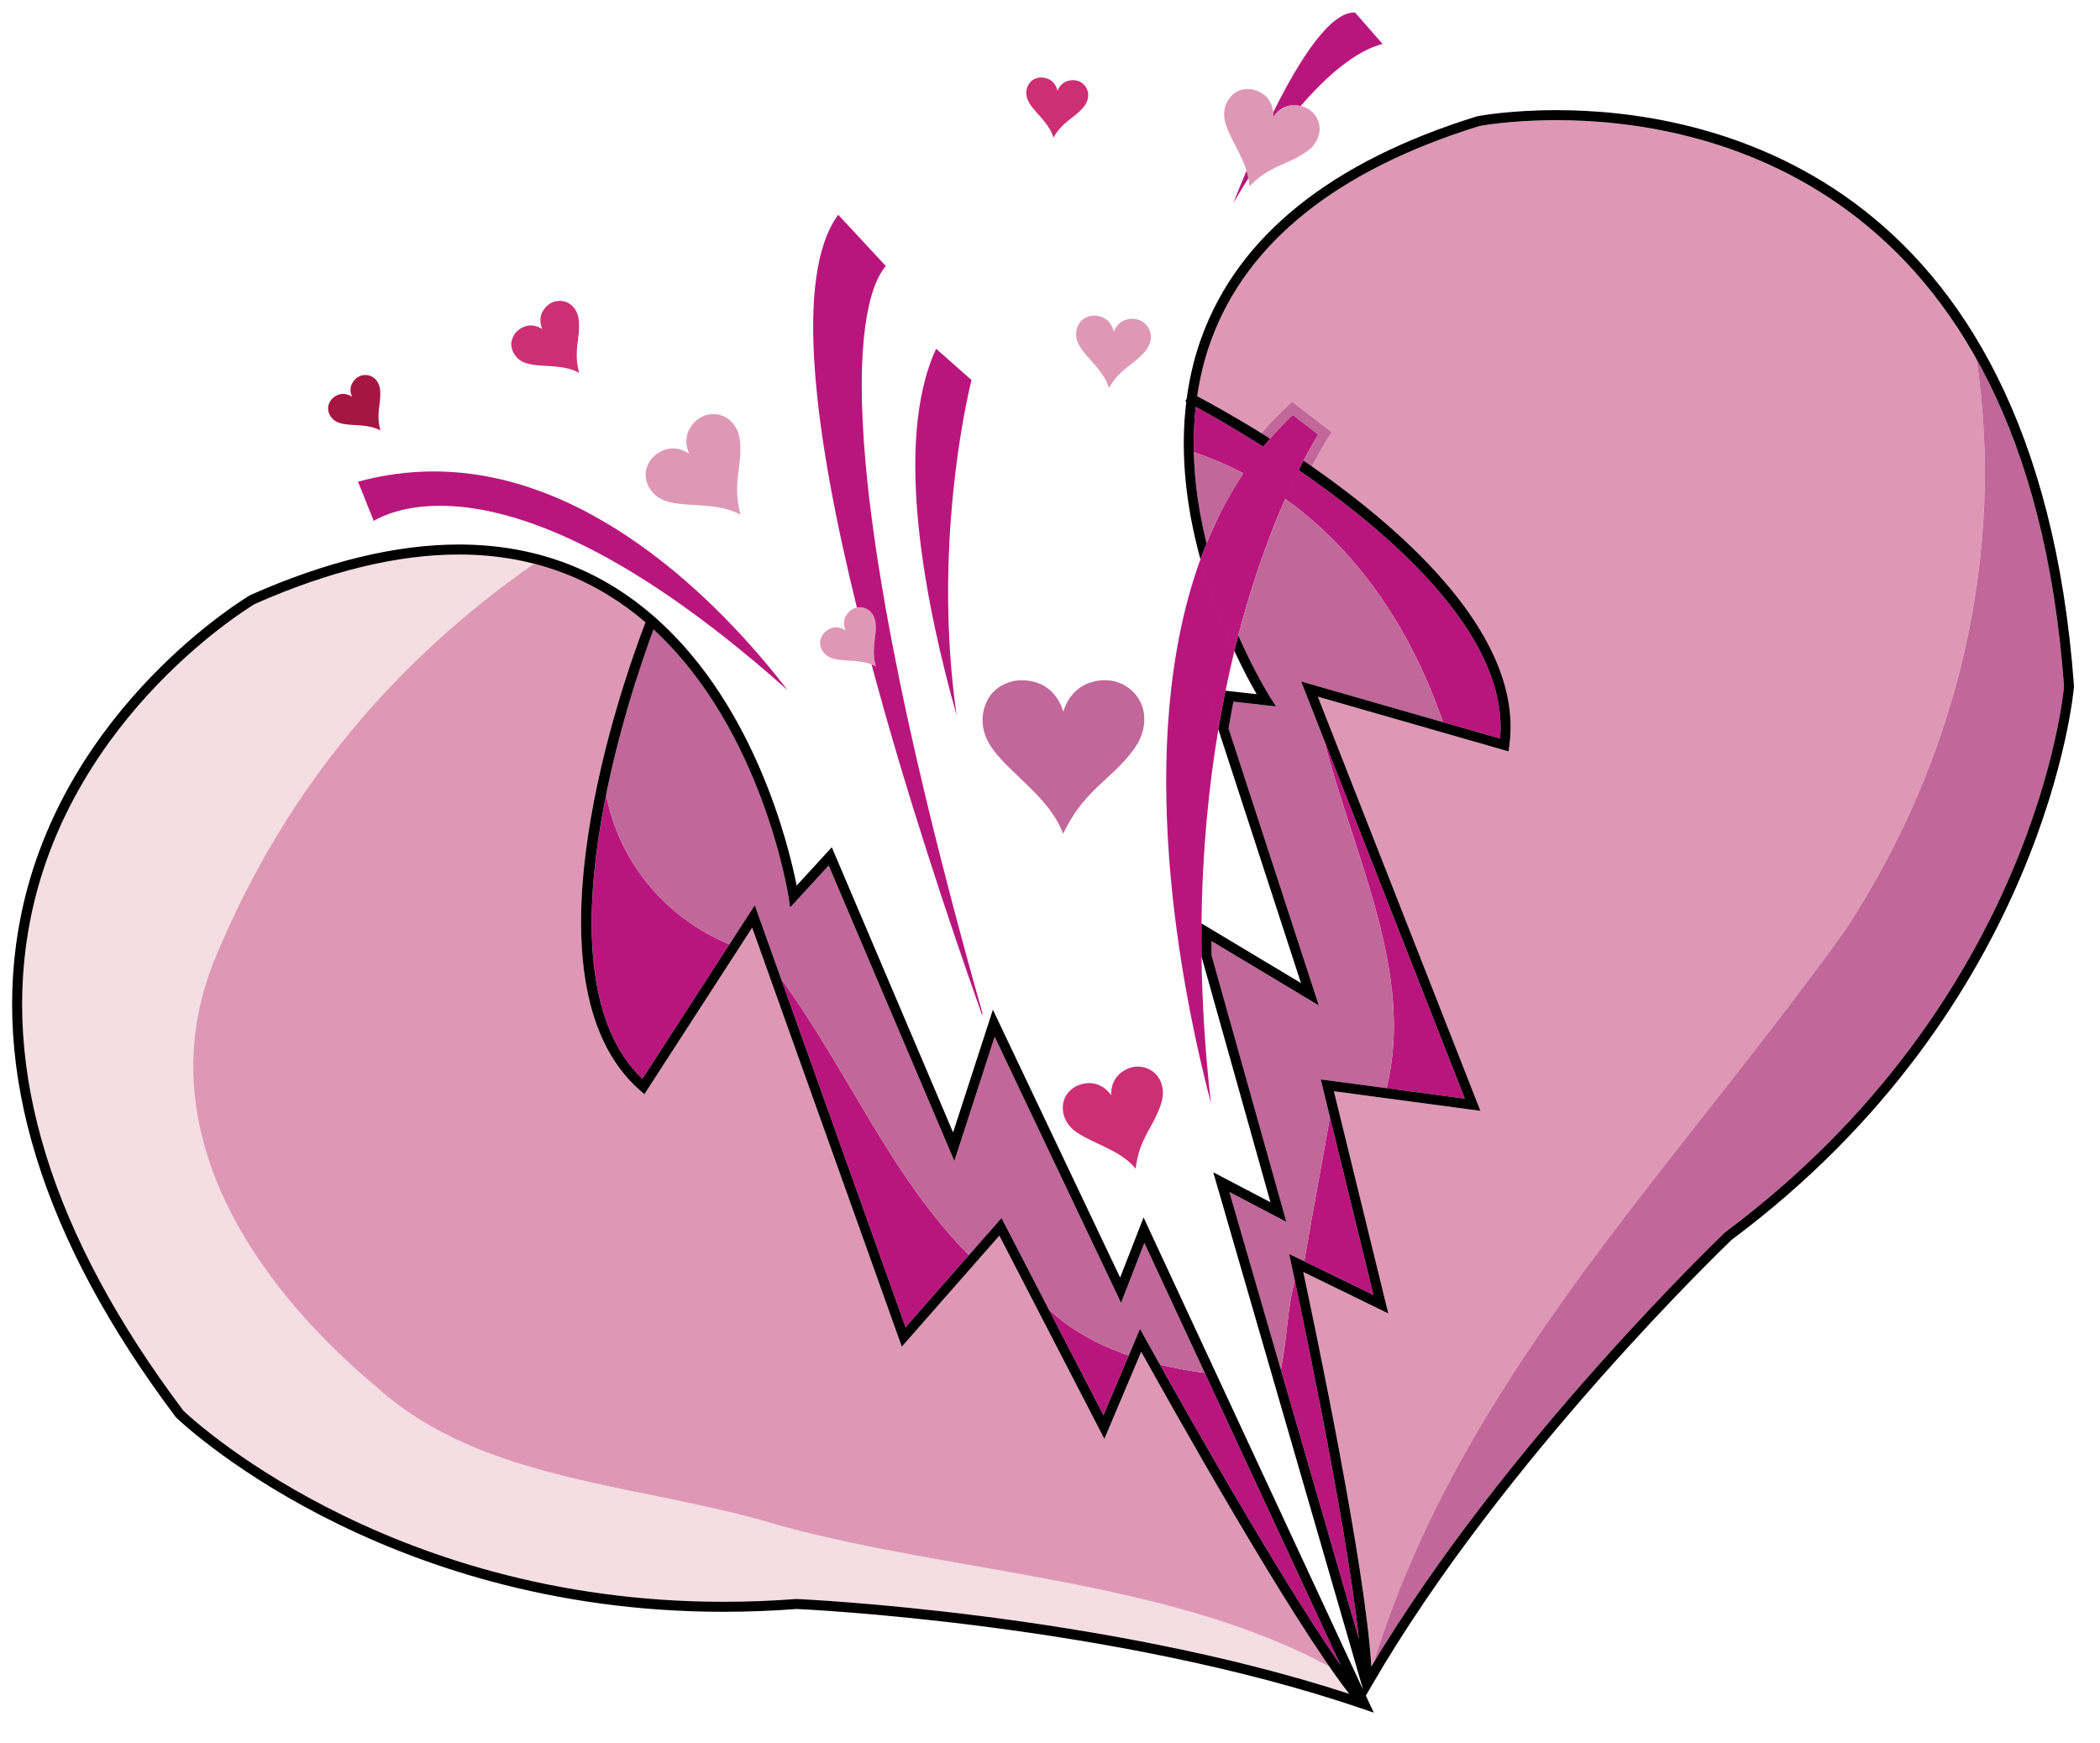
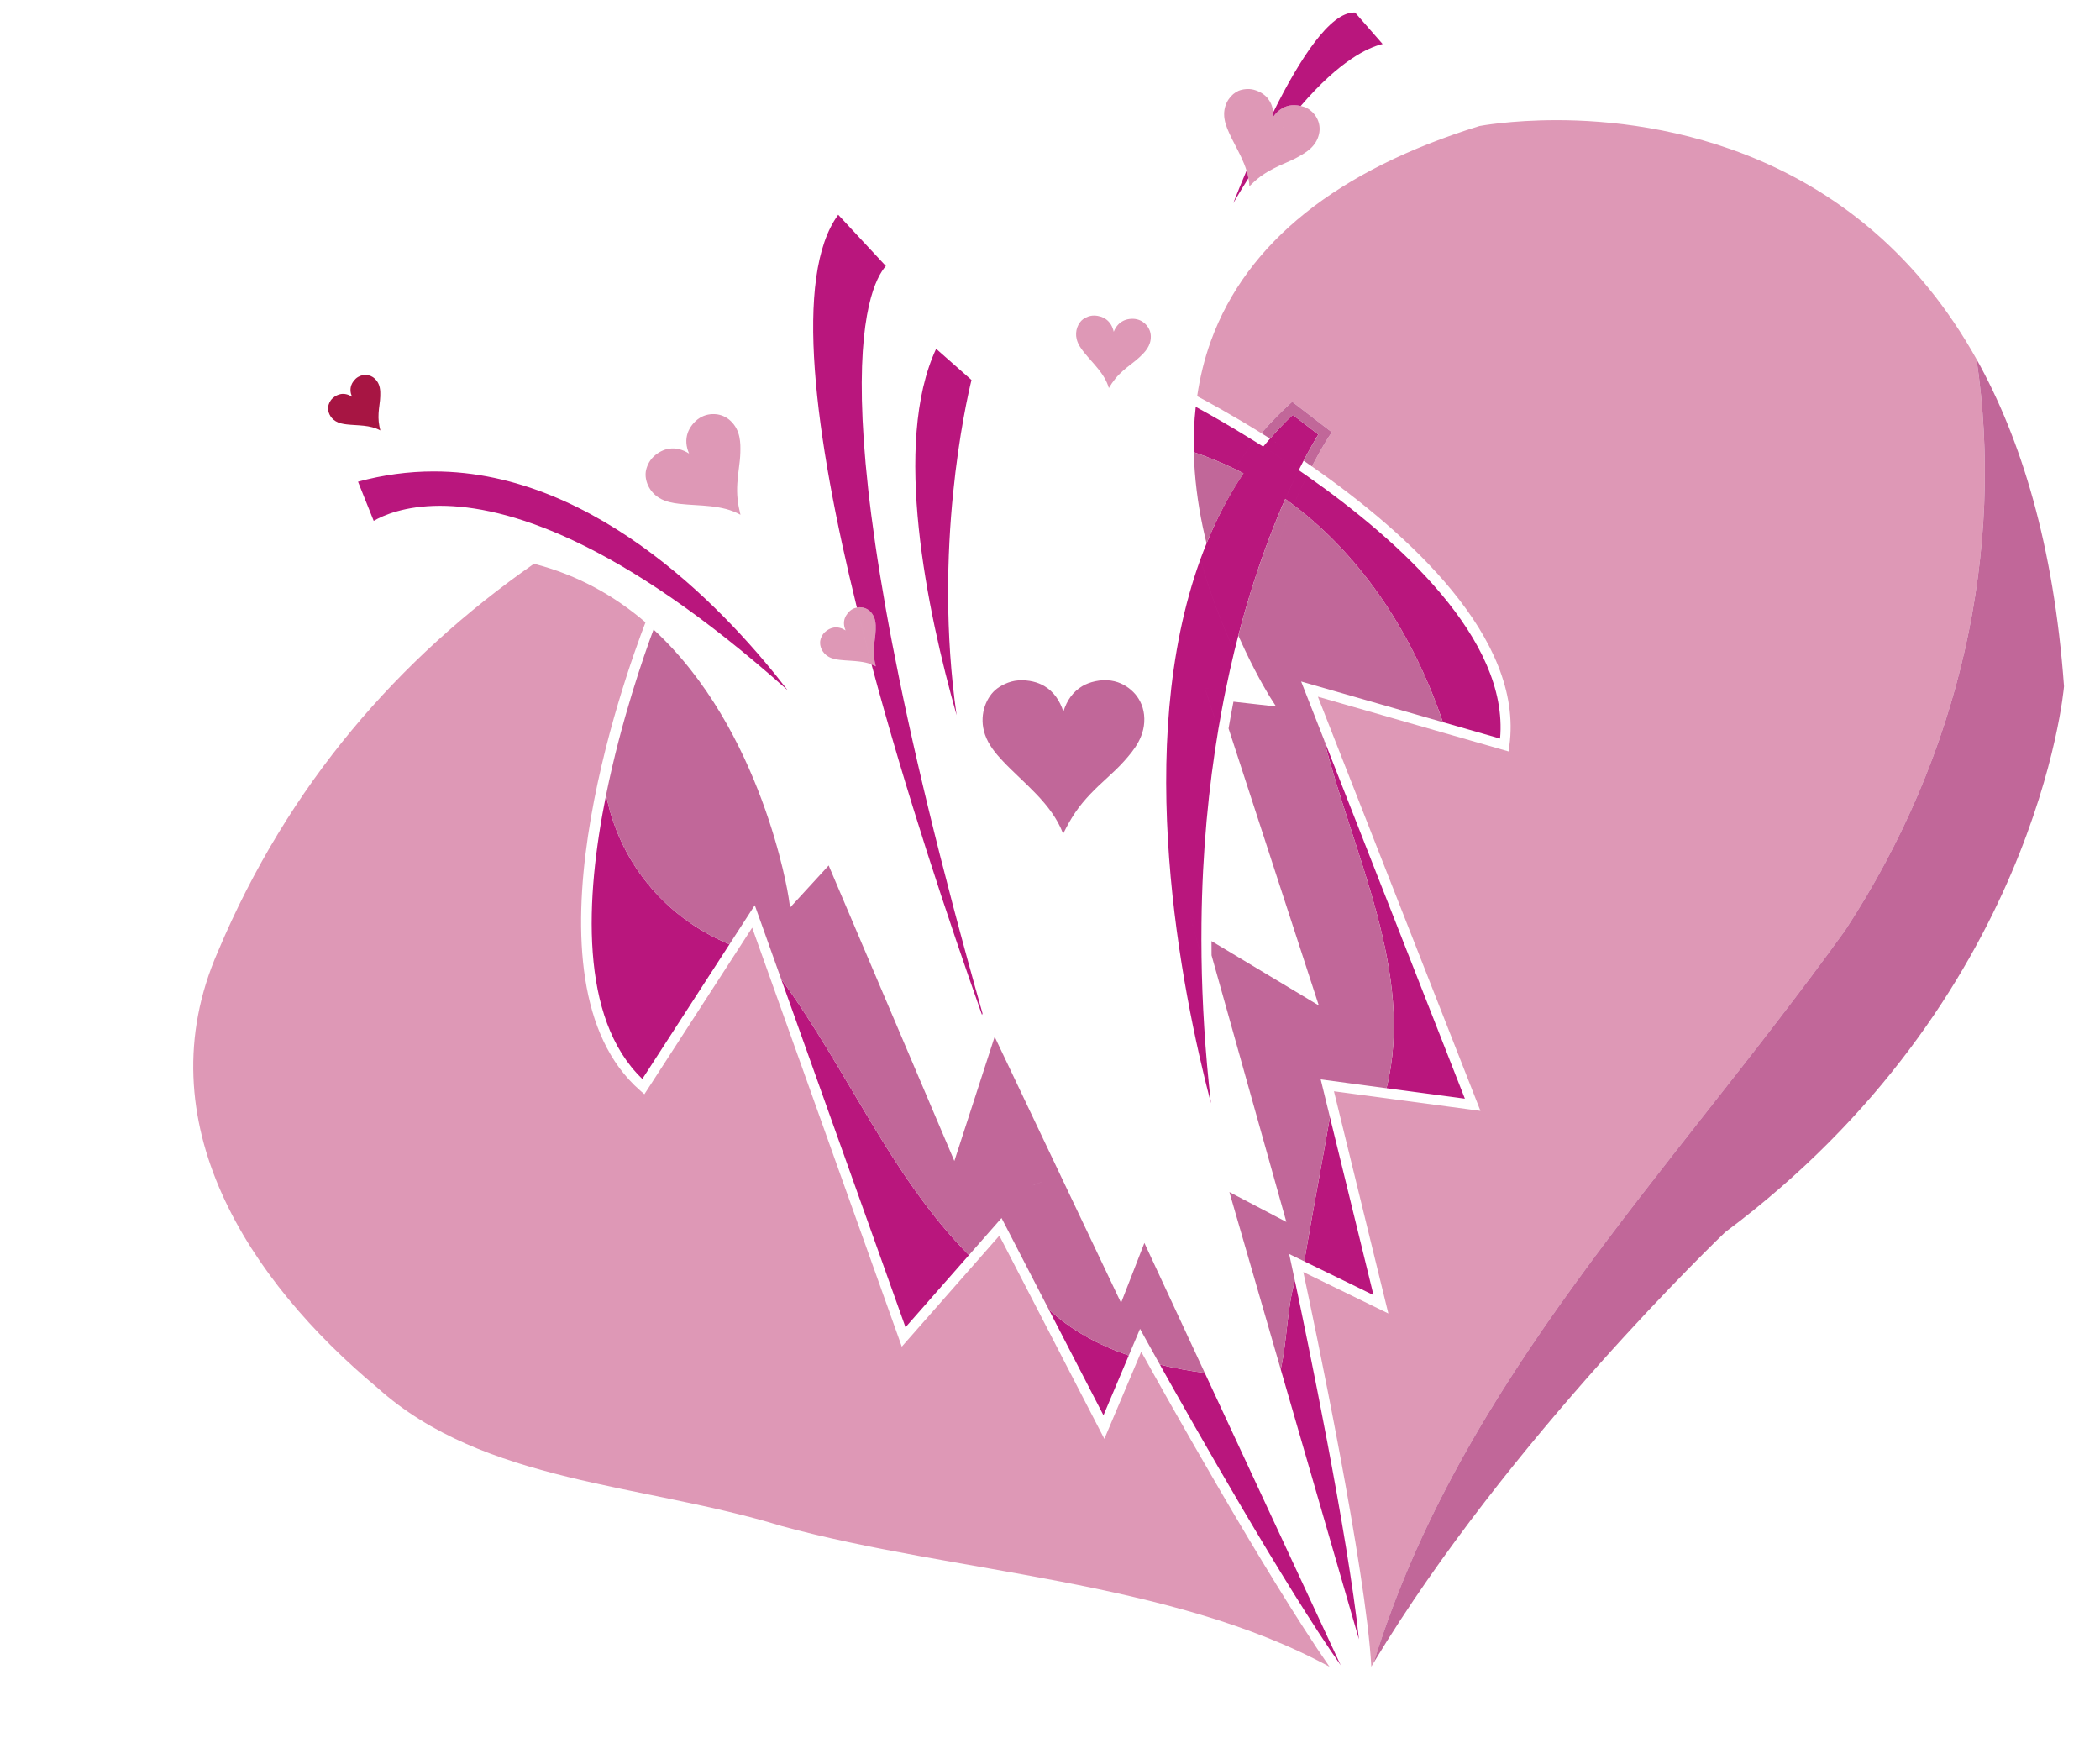
<svg xmlns="http://www.w3.org/2000/svg" version="1.1" id="Layer_2" x="0px" y="0px" width="200px" height="166px" viewBox="0 0 200 166" style="enable-background:new 0 0 200 166;" xml:space="preserve">
-   <path id="color6" style="fill:#F4DDE3;" d="M43.706,52.811c2.585,0,4.958,0.318,7.146,0.881  C37.983,62.677,27.468,74.682,20.75,90.639c-7.09,16.206,3.039,31.399,15.193,41.528c10.129,9.116,25.322,9.116,38.49,13.168  c16.526,4.507,36.946,5.123,52.182,13.398c0.676,0.976,1.312,1.851,1.886,2.588c-23.661-7.723-52.297-9.025-52.646-9.037  c-2.321,0.177-4.658,0.267-6.947,0.267c-32.561,0-51.302-18.065-51.44-18.195C4.896,117.627,0.004,101.821,2.93,87.379  C6.893,67.823,24.146,57.597,24.273,57.52C31.328,54.395,37.866,52.811,43.706,52.811z" />
-   <path id="color5" style="fill:#CD2F74;" d="M48.706,32.575c0.041-0.288,0.211-0.715,0.512-1.005c0.34-0.326,0.723-0.5,1.053-0.554  c0.478-0.078,0.948,0.05,1.382,0.327c-0.215-0.497-0.245-0.967-0.088-1.418c0.112-0.326,0.406-0.761,0.824-1.015  c0.361-0.221,0.741-0.277,1.084-0.248c0.327,0.028,0.705,0.164,1.017,0.463c0.682,0.654,0.672,1.517,0.655,2.153  c-0.008,0.339-0.05,0.707-0.098,1.056c-0.093,0.705-0.166,1.392-0.091,2.104c0.037,0.359,0.107,0.711,0.197,1.073  c-1.267-0.708-2.797-0.589-4.146-0.744c-0.459-0.053-0.946-0.138-1.371-0.392C48.911,33.941,48.625,33.158,48.706,32.575z   M107.968,101.611c-0.652,0.112-1.24,0.513-1.544,0.866c-0.421,0.491-0.619,1.099-0.596,1.831c-0.41-0.565-0.938-0.962-1.579-1.103  c-0.443-0.098-1.011-0.069-1.603,0.172c-0.523,0.214-0.952,0.667-1.146,1.01c-0.394,0.693-0.424,1.823,0.273,2.734  c0.407,0.532,0.979,0.881,1.531,1.177c1.621,0.87,3.609,1.484,4.851,3.008c0.066-0.501,0.153-0.979,0.287-1.45  c0.262-0.935,0.696-1.762,1.166-2.604c0.232-0.415,0.469-0.858,0.648-1.28c0.34-0.794,0.783-1.874,0.251-3.04  c-0.245-0.533-0.652-0.892-1.051-1.09C109.039,101.633,108.533,101.515,107.968,101.611z M98.352,10.268  c0.692,0.872,1.649,1.69,1.973,2.833c0.157-0.263,0.32-0.507,0.507-0.736c0.37-0.457,0.808-0.811,1.272-1.167  c0.229-0.175,0.468-0.364,0.668-0.556c0.38-0.359,0.885-0.853,0.868-1.627c-0.007-0.354-0.147-0.653-0.321-0.857  c-0.181-0.216-0.436-0.404-0.771-0.485c-0.39-0.095-0.812-0.012-1.066,0.111c-0.351,0.171-0.606,0.461-0.77,0.873  c-0.091-0.412-0.289-0.758-0.611-0.99c-0.224-0.161-0.544-0.282-0.931-0.29c-0.343-0.007-0.69,0.142-0.88,0.285  c-0.384,0.292-0.672,0.911-0.502,1.584C97.884,9.64,98.117,9.971,98.352,10.268z" />
  <path id="color4" style="fill:#DE98B6;" d="M50.852,53.692c4.203,1.081,7.71,3.082,10.624,5.579  c-2.005,5.207-12.424,34.162-0.521,44.578l0.415,0.363L71.635,88.35l14.251,39.903l9.291-10.571l10.001,19.354l3.51-8.298  c2.275,4.102,11.856,21.25,17.927,29.996c-15.236-8.275-35.656-8.892-52.182-13.398c-13.168-4.052-28.361-4.052-38.49-13.168  c-12.155-10.129-22.284-25.322-15.193-41.528C27.468,74.682,37.983,62.677,50.852,53.692z M188.238,34.204  c-11.172-19.996-30.311-22.76-39.976-22.76c-4.417,0-7.331,0.552-7.36,0.558c-13.538,4.192-22.158,11.076-25.57,20.446  c-0.636,1.747-1.055,3.517-1.316,5.285c1.096,0.578,3.327,1.794,6.115,3.523c0.821-0.949,1.695-1.861,2.643-2.722l0.294-0.269  l3.775,2.902l-0.256,0.373c-0.032,0.047-0.682,1.024-1.646,2.88c9.175,6.393,20.199,16.344,18.808,26.598l-0.074,0.546  l-18.162-5.212l15.481,39.444l-13.952-1.865l5.181,21.161l-8.099-3.947c1.09,5.097,5.967,28.281,6.478,37.579  c0.074-0.125,0.153-0.25,0.229-0.374c8.361-27.011,27.939-46.186,44.895-69.736C186.735,71.832,190.941,52.339,188.238,34.204z   M102.543,32.309c0.118,0.475,0.4,0.874,0.684,1.231c0.834,1.052,1.988,2.039,2.378,3.417c0.188-0.317,0.386-0.612,0.612-0.888  c0.444-0.551,0.974-0.979,1.533-1.407c0.275-0.211,0.563-0.438,0.806-0.67c0.457-0.433,1.066-1.028,1.046-1.962  c-0.008-0.427-0.178-0.787-0.387-1.034c-0.219-0.26-0.525-0.487-0.931-0.585c-0.471-0.114-0.979-0.016-1.285,0.134  c-0.425,0.207-0.732,0.556-0.929,1.053c-0.11-0.497-0.349-0.914-0.738-1.194c-0.268-0.193-0.655-0.339-1.121-0.349  c-0.414-0.009-0.833,0.171-1.061,0.344C102.686,30.751,102.339,31.498,102.543,32.309z M62.806,47.436  c0.593,0.356,1.275,0.474,1.916,0.548c1.887,0.217,4.027,0.051,5.798,1.04c-0.126-0.507-0.225-0.998-0.276-1.501  c-0.104-0.996-0.003-1.955,0.128-2.942c0.065-0.486,0.124-1.001,0.136-1.476c0.023-0.889,0.038-2.095-0.917-3.01  c-0.437-0.419-0.964-0.61-1.422-0.648c-0.479-0.041-1.011,0.038-1.516,0.347c-0.583,0.356-0.996,0.964-1.152,1.419  c-0.218,0.63-0.177,1.289,0.124,1.982c-0.608-0.386-1.265-0.566-1.933-0.457c-0.461,0.075-0.998,0.317-1.473,0.774  c-0.421,0.405-0.66,1.003-0.716,1.406C61.389,45.733,61.79,46.829,62.806,47.436z M120.726,9.348  c-0.278-0.332-0.725-0.639-1.311-0.8c-0.521-0.142-1.109-0.047-1.456,0.098c-0.699,0.298-1.376,1.136-1.375,2.229  c0,0.64,0.229,1.235,0.473,1.779c0.342,0.757,0.778,1.518,1.15,2.308c0.789-1.83,1.661-3.723,2.584-5.517  C120.767,9.413,120.751,9.378,120.726,9.348z M122.793,10.056c-0.602,0.128-1.104,0.473-1.512,1.04  c0.004-0.139-0.005-0.274-0.019-0.407c-0.894,1.801-1.754,3.704-2.543,5.566c0.072,0.234,0.133,0.472,0.178,0.714  c1.819-2.896,3.482-5.135,4.981-6.877C123.48,10,123.084,9.995,122.793,10.056z M122.437,15.516  c0.418-0.179,0.854-0.377,1.233-0.594c0.72-0.403,1.68-0.963,1.952-2.155c0.125-0.543,0.025-1.055-0.162-1.435  c-0.147-0.305-0.37-0.601-0.683-0.837c-1.373,1.575-2.908,3.607-4.59,6.218C120.89,16.214,121.646,15.858,122.437,15.516z   M121.263,10.689c-0.045-0.464-0.199-0.886-0.472-1.244c-0.923,1.795-1.795,3.687-2.584,5.517c0.198,0.421,0.375,0.851,0.513,1.293  C119.509,14.392,120.369,12.489,121.263,10.689z M123.879,10.091c-1.499,1.743-3.162,3.981-4.981,6.877  c0.047,0.254,0.08,0.512,0.088,0.775c0.342-0.342,0.685-0.652,1.058-0.932c0.048-0.035,0.097-0.064,0.145-0.098  c1.682-2.612,3.217-4.644,4.59-6.218c-0.096-0.073-0.198-0.141-0.312-0.201C124.278,10.197,124.079,10.136,123.879,10.091z   M80.46,58.875c-0.129,0.37-0.104,0.756,0.073,1.163c-0.357-0.227-0.743-0.332-1.135-0.268c-0.271,0.044-0.585,0.187-0.864,0.455  c-0.248,0.238-0.388,0.589-0.42,0.825c-0.067,0.479,0.168,1.121,0.765,1.477c0.348,0.209,0.748,0.278,1.124,0.322  c0.606,0.069,1.257,0.075,1.892,0.158c-0.406-1.533-0.798-3.064-1.173-4.587C80.599,58.574,80.507,58.735,80.46,58.875z   M83.244,62.579c-0.061-0.585-0.001-1.148,0.075-1.728c0.039-0.286,0.073-0.588,0.08-0.866c0.014-0.523,0.022-1.23-0.538-1.767  c-0.256-0.246-0.566-0.358-0.834-0.38c-0.134-0.011-0.275-0.004-0.417,0.023c0.442,1.793,0.909,3.6,1.394,5.409  c0.137,0.053,0.271,0.116,0.403,0.189C83.332,63.163,83.274,62.874,83.244,62.579z M81.609,57.862  c-0.158,0.03-0.317,0.085-0.473,0.18c-0.164,0.101-0.303,0.236-0.414,0.379c0.375,1.523,0.768,3.054,1.173,4.587  c0.379,0.049,0.753,0.125,1.108,0.263C82.518,61.461,82.051,59.655,81.609,57.862z" />
  <path id="color3" style="fill:#A71543;" d="M31.255,38.731c0.031-0.222,0.162-0.551,0.394-0.774  c0.262-0.252,0.557-0.386,0.811-0.427c0.369-0.06,0.73,0.039,1.065,0.252c-0.165-0.382-0.188-0.745-0.068-1.092  c0.086-0.252,0.313-0.586,0.635-0.782c0.278-0.169,0.571-0.213,0.835-0.191c0.251,0.021,0.542,0.126,0.783,0.356  c0.526,0.504,0.518,1.168,0.505,1.659c-0.006,0.262-0.039,0.545-0.075,0.813c-0.072,0.543-0.127,1.072-0.071,1.621  c0.029,0.277,0.083,0.547,0.152,0.827c-0.975-0.545-2.154-0.453-3.193-0.573c-0.354-0.041-0.729-0.106-1.055-0.302  C31.413,39.783,31.192,39.179,31.255,38.731z" />
  <path id="color2" style="fill:#B9167D;" d="M116.033,69.464c-0.913,5.422-1.531,11.586-1.605,18.479l-1.062-0.637l1.066,3.799  c0.059,4.384,0.335,9.037,0.894,13.963c-2.839-10.876-7.437-34.052-0.999-51.81c0.942,3.414,2.153,6.423,3.233,8.744  c-0.295,1.207-0.575,2.473-0.842,3.779l-1.957-0.22L116.033,69.464z M57.726,75.698c-1.98,9.78-2.571,21.278,3.45,27.06  l8.296-12.821C63.073,87.272,58.921,81.824,57.726,75.698z M74.386,93.219l11.853,33.188l6.04-6.873  C84.841,112.051,80.77,101.97,74.386,93.219z M114.742,130.753c-1.434-0.188-2.87-0.447-4.277-0.789  c3.345,5.978,11.864,20.999,17.22,28.633L114.742,130.753z M107.5,129.097c-2.901-1.007-5.557-2.438-7.632-4.416l5.224,10.111  L107.5,129.097z M129.424,156.127c-1.049-9.929-4.929-28.619-6.101-34.153c-0.769,2.705-0.728,5.682-1.349,8.437L129.424,156.127z   M132.049,103.639l7.464,0.997l-13.42-34.195C128.837,81.352,134.779,92.658,132.049,103.639z M124.48,45.325  c-0.396,0.797-0.833,1.728-1.291,2.772c6.709,5.079,11.452,12.509,14.227,20.679l5.448,1.564  C143.704,60.895,133.268,51.493,124.48,45.325z M124.217,120.127l6.593,3.215l-4.149-16.947  C125.848,111.081,125.032,115.317,124.217,120.127z M84.368,25.336l-4.538-4.881c-4.28,5.805-2.254,21.047,1.779,37.407  c0.142-0.027,0.284-0.035,0.417-0.023c0.268,0.022,0.578,0.134,0.834,0.38c0.561,0.537,0.552,1.245,0.538,1.767  c-0.007,0.278-0.041,0.58-0.08,0.866c-0.076,0.58-0.136,1.142-0.075,1.728c0.03,0.295,0.088,0.583,0.162,0.881  c-0.131-0.073-0.266-0.136-0.403-0.189c3.248,12.123,7.32,24.341,10.524,33.391l0.048-0.147  C77.176,38.597,82.577,27.333,84.368,25.336z M116.388,67.476c0.047-0.25,0.092-0.508,0.141-0.756l-0.401-0.045L116.388,67.476z   M113.88,38.747c-0.163,1.449-0.215,2.892-0.182,4.317c1.345,0.452,2.635,0.985,3.877,1.587c0.599-0.901,1.224-1.786,1.91-2.63  C117.02,40.485,115.007,39.357,113.88,38.747z M123.69,44.777c-1.176-0.81-2.317-1.563-3.387-2.243  c-2.273,2.773-4.039,5.887-5.393,9.217c0.83,3.357,1.961,6.368,3.024,8.778C119.822,53.29,122.077,48.008,123.69,44.777z   M125.557,41.381l-2.436-1.873c-0.771,0.721-1.481,1.484-2.165,2.266c1.017,0.643,2.086,1.339,3.196,2.098  C124.783,42.667,125.28,41.825,125.557,41.381z M41.915,48.171c6.244,0,16.935,3.142,33.1,17.566  c-5.247-6.843-17.911-20.838-33.701-20.838c-2.413,0-4.838,0.328-7.217,0.977l1.493,3.732  C36.485,49.086,38.537,48.171,41.915,48.171z M117.448,19.355c0.494-0.845,0.976-1.632,1.449-2.386  c-0.045-0.242-0.105-0.479-0.178-0.714C118.271,17.31,117.845,18.352,117.448,19.355z M91.105,68.113  c-2.264-15.822,0.89-29.761,1.418-31.923l-3.367-2.971C84.965,42.224,88.284,58.126,91.105,68.113z M122.793,10.056  c0.291-0.061,0.688-0.056,1.086,0.035c3.722-4.33,6.409-5.569,7.799-5.898l-2.622-2.997c-0.031-0.002-0.063-0.003-0.094-0.003  c-2.281,0-5.131,4.321-7.699,9.495c0.014,0.133,0.022,0.268,0.019,0.407C121.688,10.528,122.191,10.184,122.793,10.056z   M116.127,66.675l0.401,0.045c0.062-0.317,0.127-0.626,0.19-0.938l-1.957-0.22l1.271,3.902c0.113-0.676,0.232-1.336,0.354-1.989  L116.127,66.675z M114.433,91.106c-0.015-1.071-0.016-2.124-0.005-3.163l-1.062-0.637L114.433,91.106z M117.935,60.53  c-1.063-2.411-2.194-5.421-3.024-8.778c-0.202,0.498-0.399,0.999-0.584,1.508c0.942,3.414,2.153,6.423,3.233,8.744  C117.683,61.5,117.81,61.016,117.935,60.53z M120.956,41.774c-0.221,0.252-0.442,0.503-0.652,0.76  c1.069,0.679,2.211,1.433,3.387,2.243c0.162-0.322,0.316-0.624,0.462-0.905C123.042,43.113,121.973,42.417,120.956,41.774z   M119.485,42.022c-0.687,0.845-1.312,1.729-1.91,2.63c0.288,0.141,0.578,0.279,0.862,0.427c0.584-0.873,1.197-1.728,1.866-2.544  C120.023,42.356,119.755,42.19,119.485,42.022z M123.69,44.777c-0.394,0.79-0.827,1.706-1.283,2.738  c0.265,0.189,0.523,0.385,0.782,0.581c0.458-1.044,0.896-1.975,1.291-2.772C124.215,45.138,123.954,44.958,123.69,44.777z" />
  <path id="color1" style="fill:#C16799;" d="M108.988,118.374l5.754,12.379c-1.434-0.188-2.87-0.447-4.277-0.789  c-0.864-1.545-1.389-2.495-1.416-2.545l-0.475-0.862l-1.074,2.54c-2.901-1.007-5.557-2.438-7.632-4.416l-4.484-8.679l-3.104,3.532  c-7.439-7.483-11.51-17.564-17.894-26.315l-2.503-7.009l-2.411,3.726c-6.399-2.664-10.551-8.113-11.747-14.239  c1.44-7.111,3.612-13.314,4.517-15.742c10.37,9.534,12.826,25.258,12.859,25.486l0.145,0.993l3.675-4.008l11.97,28.146l3.045-9.39  c2.373,6.558,4.112,10.98,4.398,11.701l0.899-0.315c-1.241-4.06-2.384-7.917-3.447-11.603l10.981,23.116L108.988,118.374z   M123.189,48.097c-1.47,3.351-3.181,7.958-4.627,13.804c1.314,2.781,2.391,4.482,2.425,4.537l0.544,0.844l-4.06-0.455  c-0.163,0.829-0.317,1.681-0.466,2.549l8.595,26.381l-10.22-6.129c0.001,0.449,0,0.897,0.006,1.353l7.125,25.394l-5.427-2.845  l4.89,16.882c0.621-2.755,0.58-5.731,1.349-8.437c-0.206-0.972-0.331-1.548-0.34-1.588l-0.208-0.961l1.274,0.621  c0.005-0.011,0.009-0.022,0.015-0.033c-0.006,0.011-0.01,0.022-0.015,0.033l0.167,0.081c0.815-4.81,1.631-9.046,2.444-13.732  l-0.879-3.594l6.267,0.838c2.73-10.981-3.212-22.287-5.956-33.198l-2.174-5.539l13.497,3.874  C134.642,60.606,129.898,53.175,123.189,48.097z M114.547,50.17c0.853-1.928,1.868-3.768,3.028-5.518  c-1.242-0.602-2.532-1.135-3.877-1.587C113.756,45.514,114.072,47.907,114.547,50.17z M188.238,34.204  c2.703,18.135-1.503,37.628-12.516,54.409c-16.956,23.55-36.533,42.725-44.895,69.736c12.775-21.225,33.263-40.794,33.474-40.996  c29.66-22.127,32.248-51.693,32.271-51.989C195.597,51.939,192.494,41.822,188.238,34.204z M93.937,101.184  c2.373,6.558,4.112,10.98,4.398,11.701l0.899-0.315c-1.241-4.06-2.384-7.917-3.447-11.603l-1.058-2.228L93.937,101.184z   M93.809,69.958c0.343,0.998,1.021,1.808,1.697,2.525c1.989,2.112,4.653,4.024,5.747,6.923c0.349-0.714,0.72-1.387,1.153-2.025  c0.86-1.266,1.923-2.285,3.048-3.309c0.555-0.504,1.13-1.048,1.61-1.589c0.905-1.017,2.107-2.411,1.894-4.419  c-0.098-0.918-0.527-1.661-1.023-2.155c-0.52-0.52-1.219-0.951-2.111-1.088c-1.032-0.158-2.111,0.145-2.742,0.522  c-0.875,0.522-1.475,1.331-1.809,2.438c-0.327-1.05-0.919-1.908-1.806-2.438c-0.613-0.367-1.477-0.609-2.481-0.545  c-0.891,0.058-1.758,0.521-2.22,0.937C93.831,66.576,93.221,68.248,93.809,69.958z M123.121,39.509l2.436,1.873  c-0.276,0.444-0.773,1.286-1.404,2.491c0.261,0.177,0.525,0.364,0.788,0.547c0.965-1.855,1.614-2.833,1.646-2.88l0.256-0.373  l-3.775-2.902l-0.294,0.269c-0.947,0.861-1.821,1.773-2.643,2.722c0.269,0.166,0.547,0.344,0.825,0.518  C121.64,40.993,122.35,40.23,123.121,39.509z M114.547,50.17c0.113,0.536,0.236,1.062,0.364,1.582  c0.954-2.349,2.128-4.582,3.526-6.672c-0.284-0.148-0.574-0.287-0.862-0.427C116.415,46.402,115.399,48.242,114.547,50.17z   M117.935,60.53c0.213,0.482,0.422,0.939,0.627,1.371c1.446-5.845,3.157-10.453,4.627-13.804c-0.259-0.196-0.518-0.392-0.782-0.581  C120.996,50.71,119.361,55.059,117.935,60.53z" />
-   <path id="outline" d="M130.018,161.602l0.064-0.109l0.752,1.616l-1.059-0.362c-23.813-8.146-53.605-9.499-53.903-9.511  c-2.288,0.177-4.649,0.269-6.962,0.269c-32.97,0-51.968-18.337-52.156-18.523C3.959,117.968-0.99,101.902,1.998,87.179  c4.054-19.978,21.665-30.405,21.843-30.508c7.223-3.202,13.892-4.813,19.865-4.813c7.926,0,13.967,2.829,18.562,6.833l-0.486-0.197  c-0.041,0.1-0.151,0.376-0.306,0.778c-4.431-3.798-10.221-6.461-17.771-6.461c-5.84,0-12.378,1.584-19.433,4.709  C24.146,57.597,6.893,67.823,2.93,87.379c-2.926,14.442,1.965,30.248,14.538,46.977c0.139,0.13,18.879,18.195,51.44,18.195  c2.289,0,4.626-0.09,6.947-0.267c0.348,0.012,28.984,1.314,52.646,9.037c0.386,0.494,0.745,0.929,1.073,1.293l0.708-0.637  c-0.721-0.801-1.606-1.967-2.598-3.381l-18.696-40.223l-2.221,5.709l-10.981-23.116c-0.448-1.556-0.882-3.08-1.301-4.571  l0.076-0.232l12.119,25.514l2.23-5.733l20.916,45.003L130.018,161.602z M94.354,99.439c-0.136-0.475-0.266-0.938-0.398-1.406  l-0.048,0.148C94.057,98.603,94.208,99.032,94.354,99.439z M75.102,85.442l0.145,0.993l3.675-4.008l11.97,28.146l3.045-9.39  c-0.172-0.478-0.349-0.966-0.528-1.465l-2.638,8.134L79.219,80.691l-3.347,3.651c-0.722-3.667-3.908-16.946-13.263-25.349  c-0.067,0.17-0.196,0.506-0.366,0.963C72.612,69.49,75.068,85.214,75.102,85.442z M108.574,126.557l-3.482,8.235l-9.708-18.79  l-9.144,10.405L71.883,86.21l-10.708,16.547c-10.399-9.984-1.083-37.035,1.067-42.802c-0.252-0.232-0.505-0.461-0.767-0.685  c-2.005,5.207-12.424,34.162-0.521,44.578l0.415,0.363L71.635,88.35l14.251,39.903l9.291-10.571l10.001,19.354l3.51-8.298  c2.528,4.56,14.088,25.241,19.813,32.584c0.175,0.057,0.353,0.111,0.527,0.169l-1.344-2.894  c-6.74-9.606-18.501-30.933-18.636-31.178L108.574,126.557z M128.501,161.321c0.386,0.494,0.745,0.929,1.073,1.293l0.708-0.637  c-0.721-0.801-1.606-1.967-2.598-3.381l1.344,2.894C128.854,161.433,128.676,161.378,128.501,161.321z M61.476,59.272  c0.261,0.224,0.515,0.453,0.767,0.685c0.17-0.457,0.299-0.792,0.366-0.963c-0.113-0.102-0.227-0.202-0.341-0.302l-0.486-0.197  C61.741,58.593,61.631,58.87,61.476,59.272z M113.88,38.747c-0.455-0.246-0.763-0.408-0.899-0.478  c-0.577,4.661-0.052,9.275,0.938,13.397c0.2-0.504,0.41-1.002,0.629-1.496C113.795,46.591,113.438,42.687,113.88,38.747z   M117.006,69.375c-0.114,0.676-0.222,1.375-0.326,2.074l7.224,22.178l-8.527-5.114c-0.003,0.366,0.004,0.744,0.005,1.114  l10.22,6.129L117.006,69.375z M119.683,66.114l-2.016-0.226c-0.065,0.314-0.133,0.617-0.195,0.938l4.06,0.455l-0.544-0.844  c-0.034-0.054-1.11-1.756-2.425-4.537c-0.119,0.476-0.23,0.976-0.346,1.468C118.81,64.563,119.328,65.501,119.683,66.114z   M148.263,10.49c-4.516,0-7.42,0.552-7.592,0.588c-13.889,4.298-22.715,11.377-26.234,21.043c-0.704,1.933-1.156,3.893-1.419,5.846  l0.303-0.597c0.092,0.047,0.339,0.173,0.695,0.362c0.262-1.768,0.681-3.539,1.316-5.285c3.412-9.37,12.032-16.254,25.57-20.446  c0.029-0.006,2.943-0.558,7.36-0.558c13.347,0,44.77,5.261,48.311,53.92c-0.023,0.296-2.611,29.862-32.271,51.989  c-0.212,0.203-20.943,20.002-33.702,41.37c0.034,0.627,0.049,1.19,0.041,1.682l-0.953-0.017c0.017-1.079-0.081-2.541-0.264-4.261  l-12.339-42.599l5.427,2.845l-7.125-25.394c0.016,1.279,0.05,2.578,0.105,3.904l5.504,19.618l-5.448-2.855l14.279,49.302  l0.254,0.546l0.495-0.858c12.596-21.787,34.166-42.385,34.339-42.554c29.979-22.361,32.587-52.345,32.609-52.716  C193.927,15.837,161.876,10.49,148.263,10.49z M130.018,161.602l0.064-0.109l-0.254-0.546L130.018,161.602z M112.89,38.222  c0.008,0.004,0.048,0.025,0.091,0.047c0.013-0.1,0.024-0.201,0.037-0.301L112.89,38.222z M132.221,125.091l-5.181-21.161  l13.952,1.865l-15.481-39.444l18.162,5.212l0.074-0.546c1.392-10.254-9.633-20.206-18.808-26.598  c-0.146,0.282-0.299,0.582-0.46,0.905c8.787,6.168,19.224,15.57,18.384,25.015l-18.945-5.438l15.594,39.734l-13.73-1.835  l5.027,20.541l-8.034-3.917l0.208,0.961c0.06,0.275,5.207,24.07,6.44,35.741l0.89,3.069c0.094-0.158,0.191-0.315,0.286-0.474  c-0.511-9.298-5.388-32.483-6.478-37.579L132.221,125.091z M119.485,42.022c0.209-0.259,0.427-0.513,0.646-0.766  c-2.788-1.729-5.02-2.945-6.115-3.523c-0.05,0.338-0.098,0.676-0.136,1.014C115.007,39.357,117.02,40.485,119.485,42.022z   M114.016,37.733c-0.356-0.188-0.604-0.315-0.695-0.362l-0.303,0.597c-0.013,0.1-0.024,0.201-0.037,0.301  c0.137,0.07,0.444,0.232,0.899,0.478C113.918,38.409,113.966,38.071,114.016,37.733z M129.424,156.127  c0.183,1.72,0.28,3.182,0.264,4.261l0.953,0.017c0.008-0.491-0.007-1.055-0.041-1.682c-0.095,0.158-0.192,0.315-0.286,0.474  L129.424,156.127z M94.729,98.74l1.058,2.228c-0.448-1.556-0.882-3.08-1.301-4.571l-0.53,1.637c0.132,0.468,0.262,0.931,0.398,1.406  c-0.146-0.408-0.297-0.837-0.446-1.258l-0.499,1.537c0.179,0.499,0.355,0.987,0.528,1.465L94.729,98.74z M116.388,67.476  l0.618,1.899c0.148-0.869,0.303-1.72,0.466-2.549l-0.943-0.106C116.479,66.968,116.435,67.225,116.388,67.476z M114.932,89.358  l0.455,1.622c-0.006-0.456-0.005-0.903-0.006-1.353L114.932,89.358z M117.56,62.003c0.226,0.488,0.445,0.941,0.656,1.366  c0.115-0.493,0.227-0.992,0.346-1.468c-0.205-0.431-0.414-0.888-0.627-1.371C117.81,61.016,117.683,61.5,117.56,62.003z   M114.932,89.358l0.449,0.269c-0.001-0.371-0.008-0.748-0.005-1.114l-0.948-0.569c-0.011,1.038-0.01,2.092,0.005,3.163l1.06,3.777  c-0.056-1.326-0.09-2.625-0.105-3.904L114.932,89.358z M116.033,69.464l0.646,1.985c0.104-0.699,0.212-1.398,0.326-2.074  l-0.618-1.899C116.266,68.128,116.146,68.789,116.033,69.464z M114.911,51.752c-0.128-0.52-0.251-1.046-0.364-1.582  c-0.219,0.494-0.429,0.992-0.629,1.496c0.13,0.54,0.267,1.071,0.409,1.593C114.512,52.751,114.709,52.25,114.911,51.752z   M116.719,65.782c-0.063,0.312-0.129,0.621-0.19,0.938l0.943,0.106c0.063-0.32,0.131-0.623,0.195-0.938L116.719,65.782z   M120.956,41.774c-0.278-0.175-0.557-0.353-0.825-0.518c-0.219,0.252-0.437,0.507-0.646,0.766c0.27,0.168,0.538,0.335,0.818,0.513  C120.515,42.277,120.735,42.026,120.956,41.774z M123.69,44.777c0.264,0.18,0.524,0.361,0.79,0.547  c0.161-0.323,0.313-0.624,0.46-0.905c-0.263-0.183-0.527-0.37-0.788-0.547C124.007,44.153,123.852,44.455,123.69,44.777z" />
</svg>